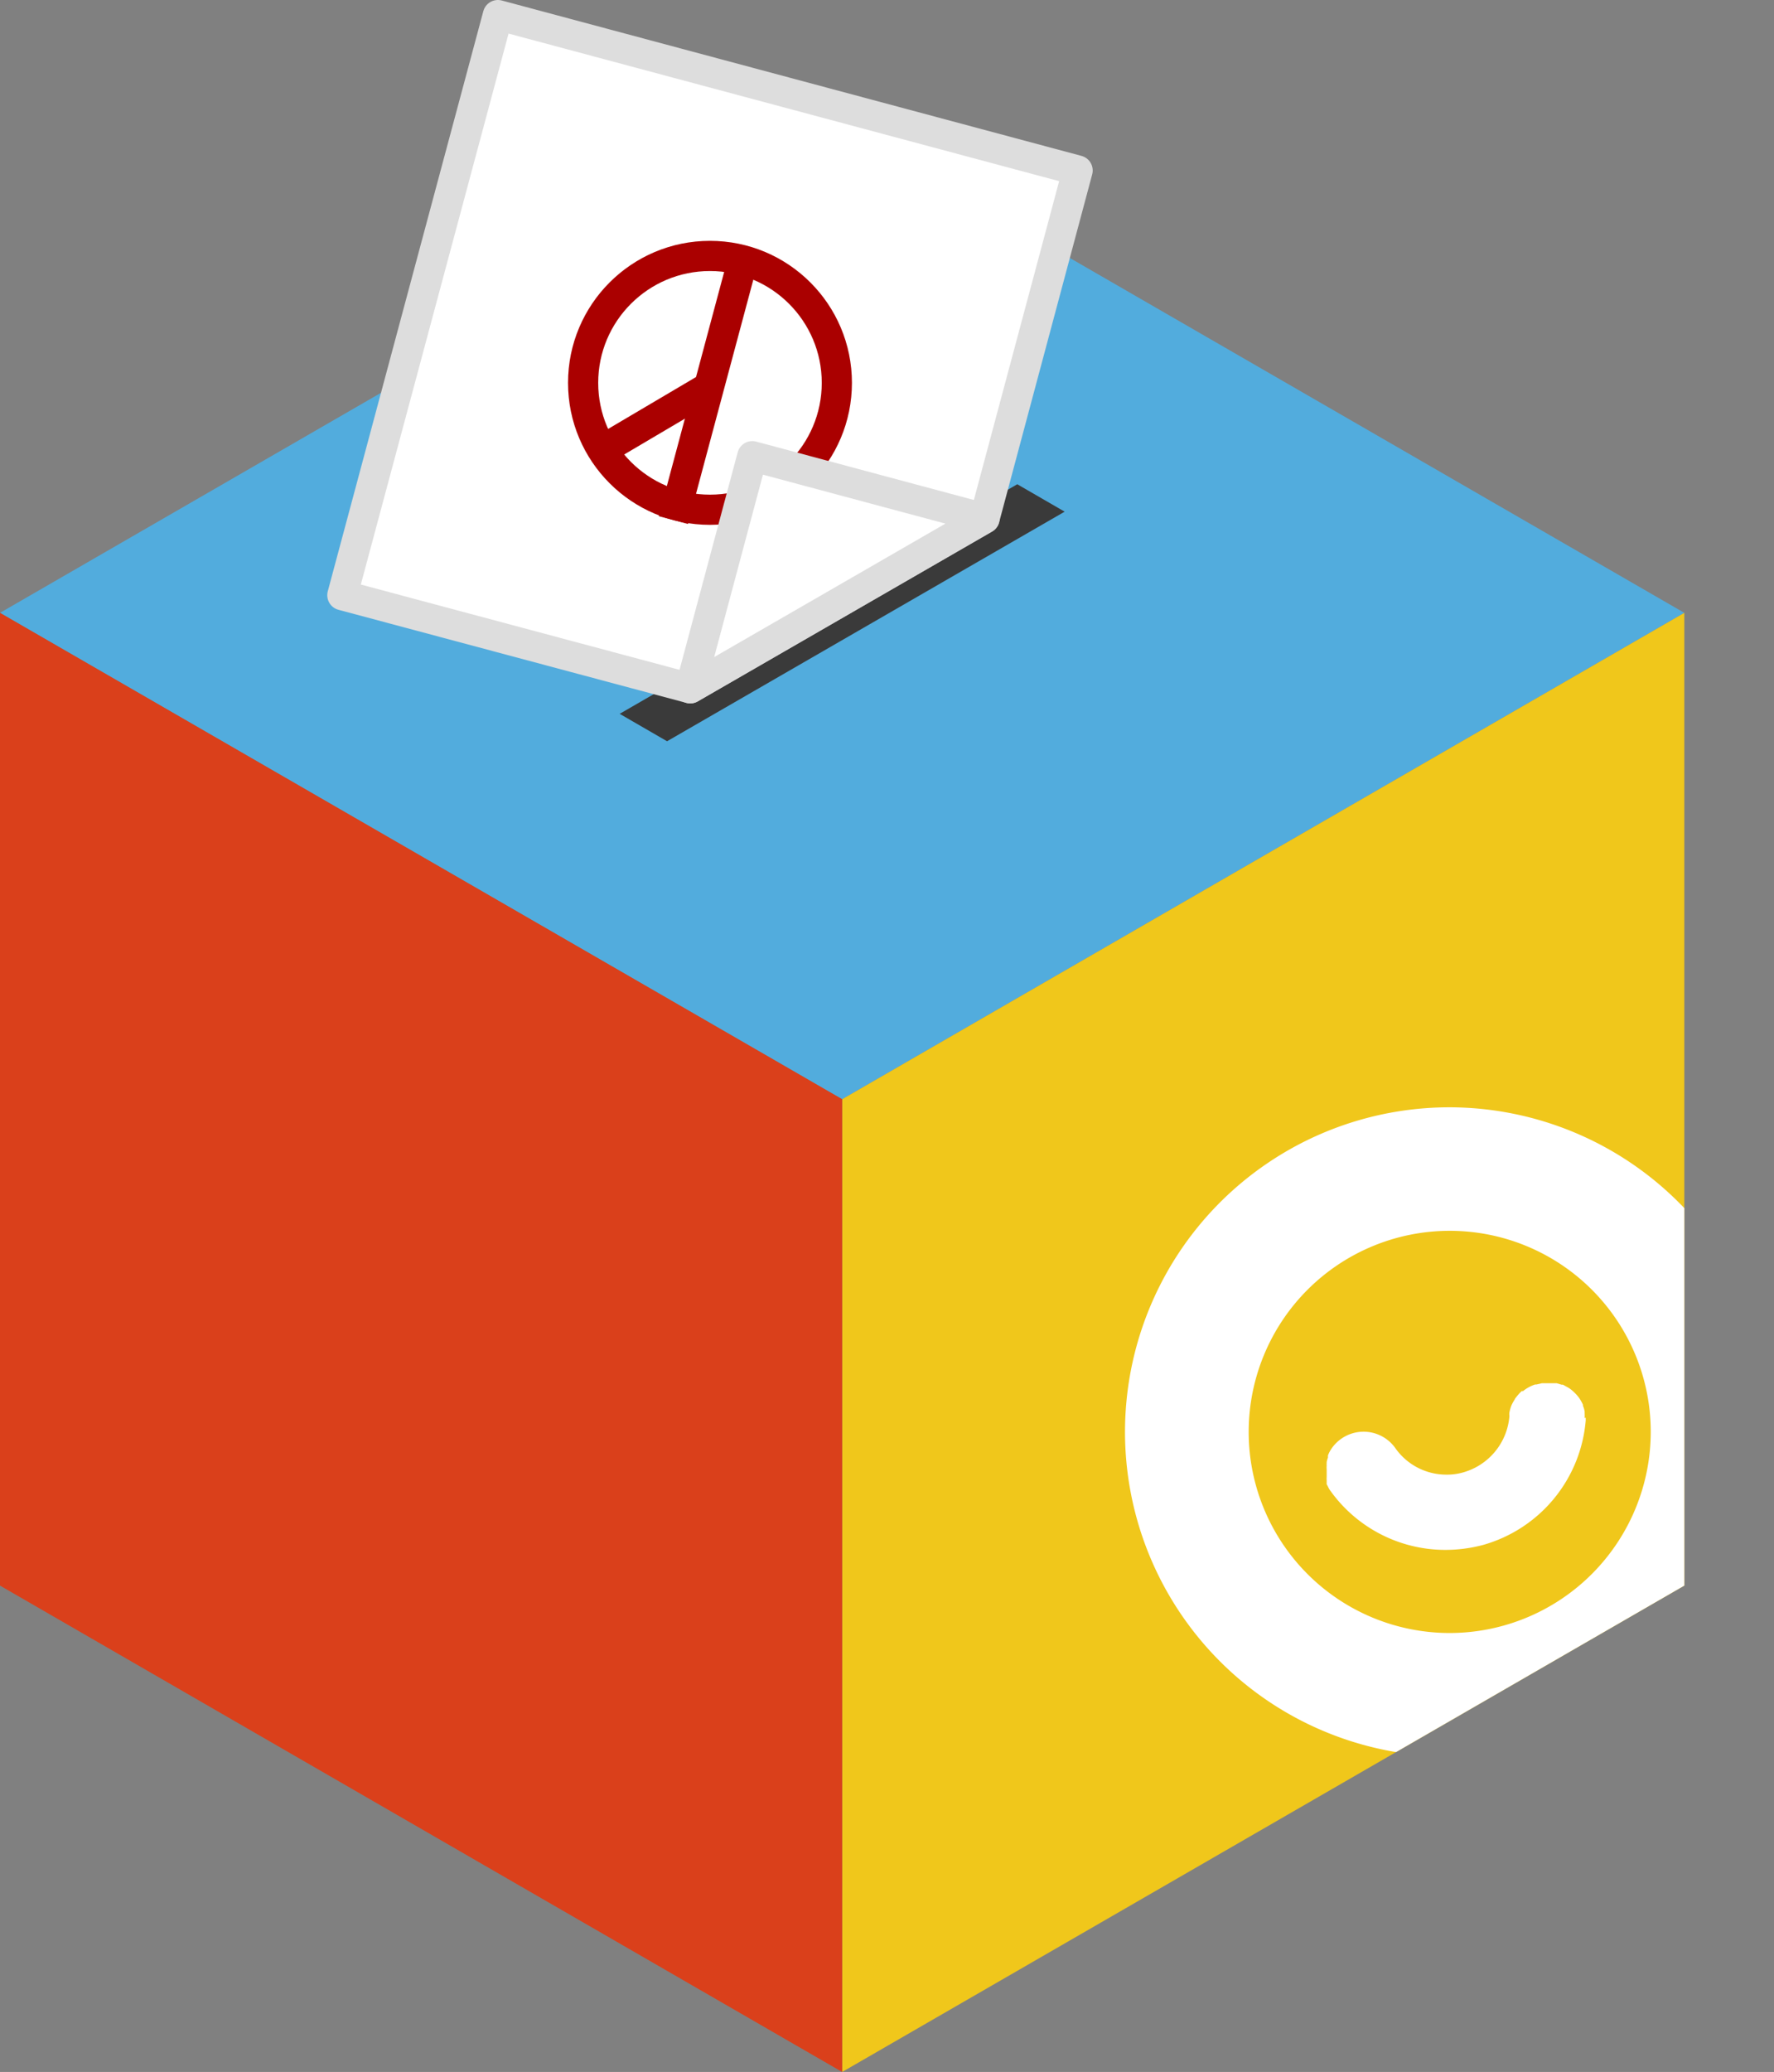
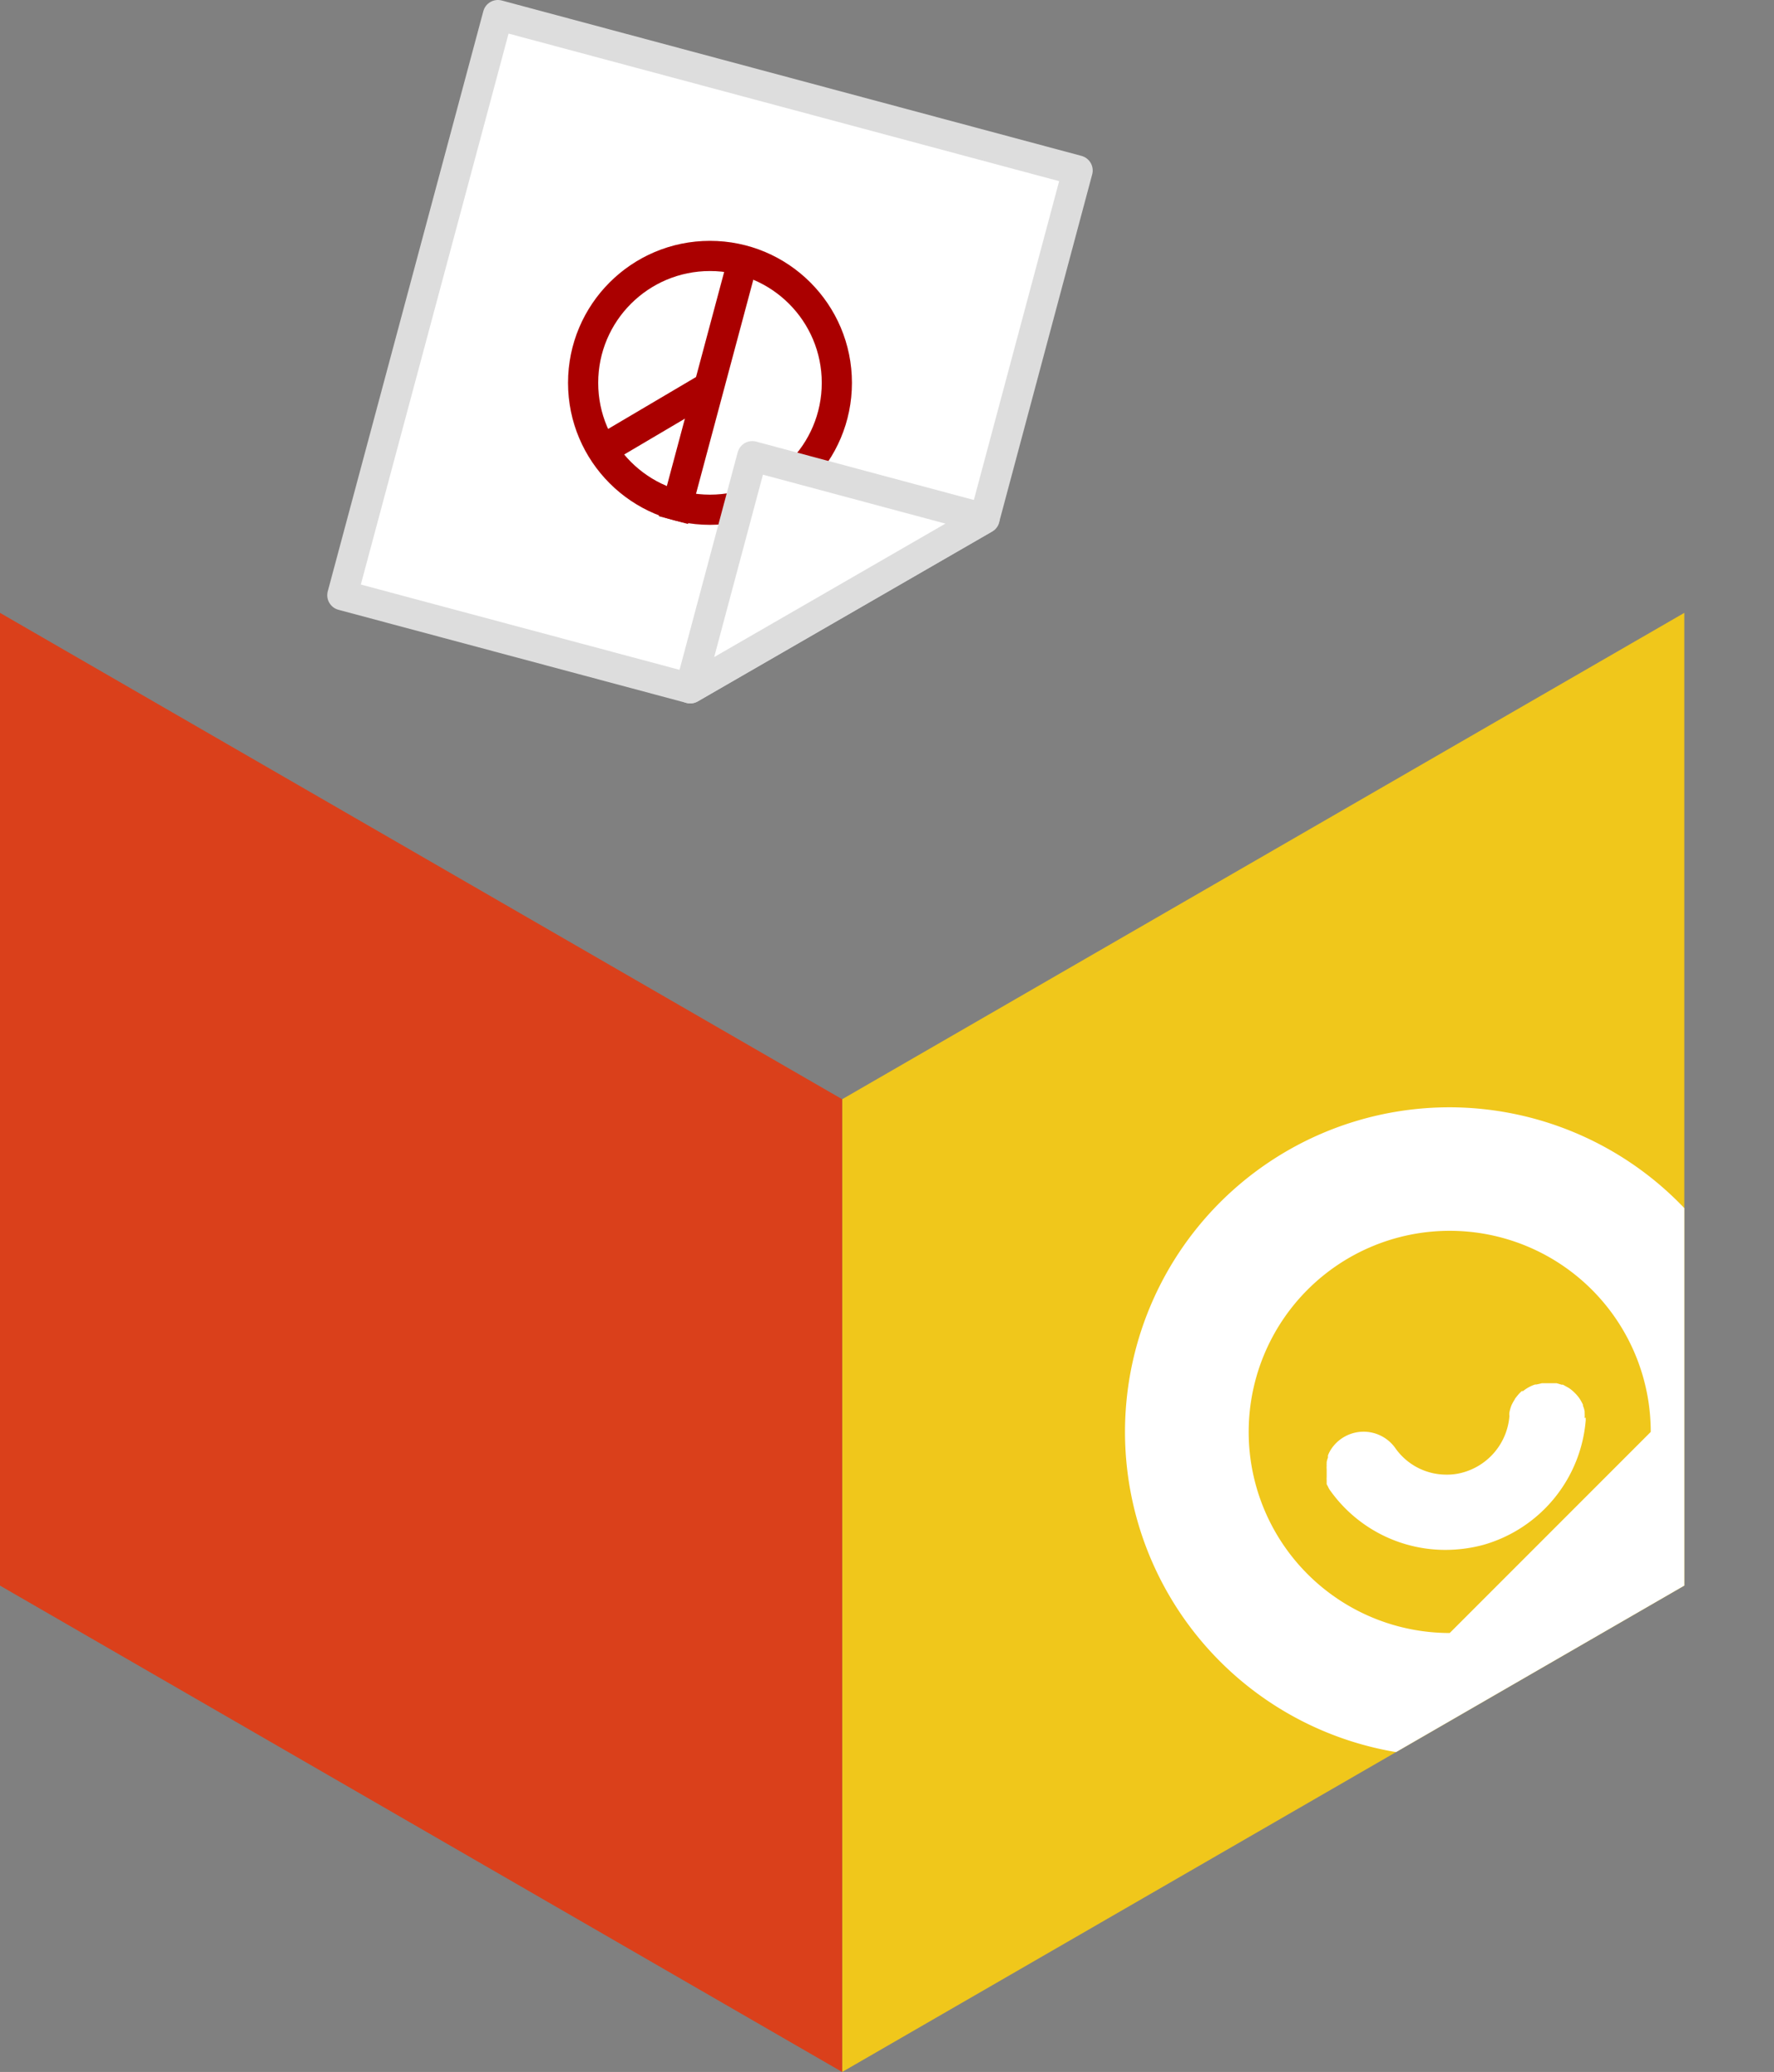
<svg xmlns="http://www.w3.org/2000/svg" id="圖層_2" data-name="圖層 2" viewBox="0 0 83.48 97.47">
  <rect x="0" y="0" width="83.48" height="97.47" fill="#808080" stroke="none" />
  <defs>
    <style>.cls-1,.cls-10,.cls-9{fill:none;}.cls-2{fill:#52acdd;}.cls-3{clip-path:url(#clip-path);}.cls-4{fill:#f0c71b;}.cls-5,.cls-8{fill:#fff;}.cls-6{fill:#da401b;}.cls-7{fill:#3a3a3a;}.cls-8{stroke:#ddd;stroke-linecap:round;stroke-linejoin:round;}.cls-10,.cls-8,.cls-9{stroke-width:1.42px;}.cls-10,.cls-9{stroke:#a00;stroke-miterlimit:10;}.cls-9{stroke-linecap:square;}</style>
    <clipPath id="clip-path" transform="translate(-0.37 -3.41)">
      <polygon class="cls-1" points="79.63 32.24 40 55.12 40 100.88 79.63 78 79.63 32.24" />
    </clipPath>
  </defs>
  <title>painter</title>
-   <polygon class="cls-2" points="79.26 28.83 39.63 5.95 0 28.83 39.63 51.71 79.26 28.83" />
  <g class="cls-3">
    <polygon class="cls-4" points="79.26 28.83 39.63 51.71 39.63 97.47 79.26 74.59 79.26 28.83" />
    <path class="cls-5" d="M74.94,70.12a1.81,1.81,0,0,0,0-.23l0-.08a1.2,1.2,0,0,0-.08-.27l0-.05a2.69,2.69,0,0,0-.16-.29,1.94,1.94,0,0,0-.23-.27,1.72,1.72,0,0,0-.28-.23l-.27-.15-.06,0-.24-.07-.14,0-.14,0h-.41l-.26.06-.06,0a1.64,1.64,0,0,0-.32.14,1.84,1.84,0,0,0-.25.17l-.06,0s-.11.1-.15.15-.08.09-.12.15a.24.24,0,0,0-.06.09,2.34,2.34,0,0,0-.15.27,1.91,1.91,0,0,0-.1.34v0a.55.55,0,0,0,0,.17,3,3,0,0,1-2.16,2.65,2.71,2.71,0,0,1-.8.11,2.93,2.93,0,0,1-2.39-1.22,1.83,1.83,0,0,0-3.07.07l0,0a1.39,1.39,0,0,0-.12.25l0,.1h0a1.15,1.15,0,0,0-.06.21v.06a.45.45,0,0,0,0,.11v0a.86.86,0,0,0,0,.17c0,.07,0,.13,0,.24s0,.08,0,.12a.88.88,0,0,0,0,.15v.06s0,.09,0,.13l.06.11a1,1,0,0,0,.13.22,6.65,6.65,0,0,0,5.4,2.76,6.91,6.91,0,0,0,1.76-.23,6.66,6.66,0,0,0,4.84-5.86v-.13A.45.45,0,0,0,74.94,70.12Z" transform="translate(-0.37 -3.41)" />
-     <path class="cls-5" d="M68.59,55.5A15.27,15.27,0,1,0,83.85,70.77,15.29,15.29,0,0,0,68.59,55.5Zm0,24.73a9.46,9.46,0,1,1,9.46-9.46A9.47,9.47,0,0,1,68.59,80.23Z" transform="translate(-0.37 -3.41)" />
+     <path class="cls-5" d="M68.59,55.5A15.27,15.27,0,1,0,83.85,70.77,15.29,15.29,0,0,0,68.59,55.5Zm0,24.73a9.46,9.46,0,1,1,9.46-9.46Z" transform="translate(-0.37 -3.41)" />
  </g>
  <polygon class="cls-6" points="0 28.83 39.63 51.71 39.63 97.47 0 74.59 0 28.83" />
-   <polygon class="cls-7" points="50.1 24.07 31.39 34.87 29.16 33.58 47.87 22.78 50.1 24.07" />
  <polygon class="cls-8" points="32.48 32.38 16.11 28 23.43 0.71 50.71 8.02 46.33 24.39 32.48 32.38" />
  <circle class="cls-9" cx="33.41" cy="18.01" r="5.97" />
  <line class="cls-9" x1="31.87" y1="23.78" x2="34.77" y2="12.95" />
  <line class="cls-10" x1="33.28" y1="18.25" x2="28.18" y2="21.26" />
  <polygon class="cls-8" points="32.48 32.38 35.4 21.46 46.33 24.39 32.48 32.38" />
</svg>